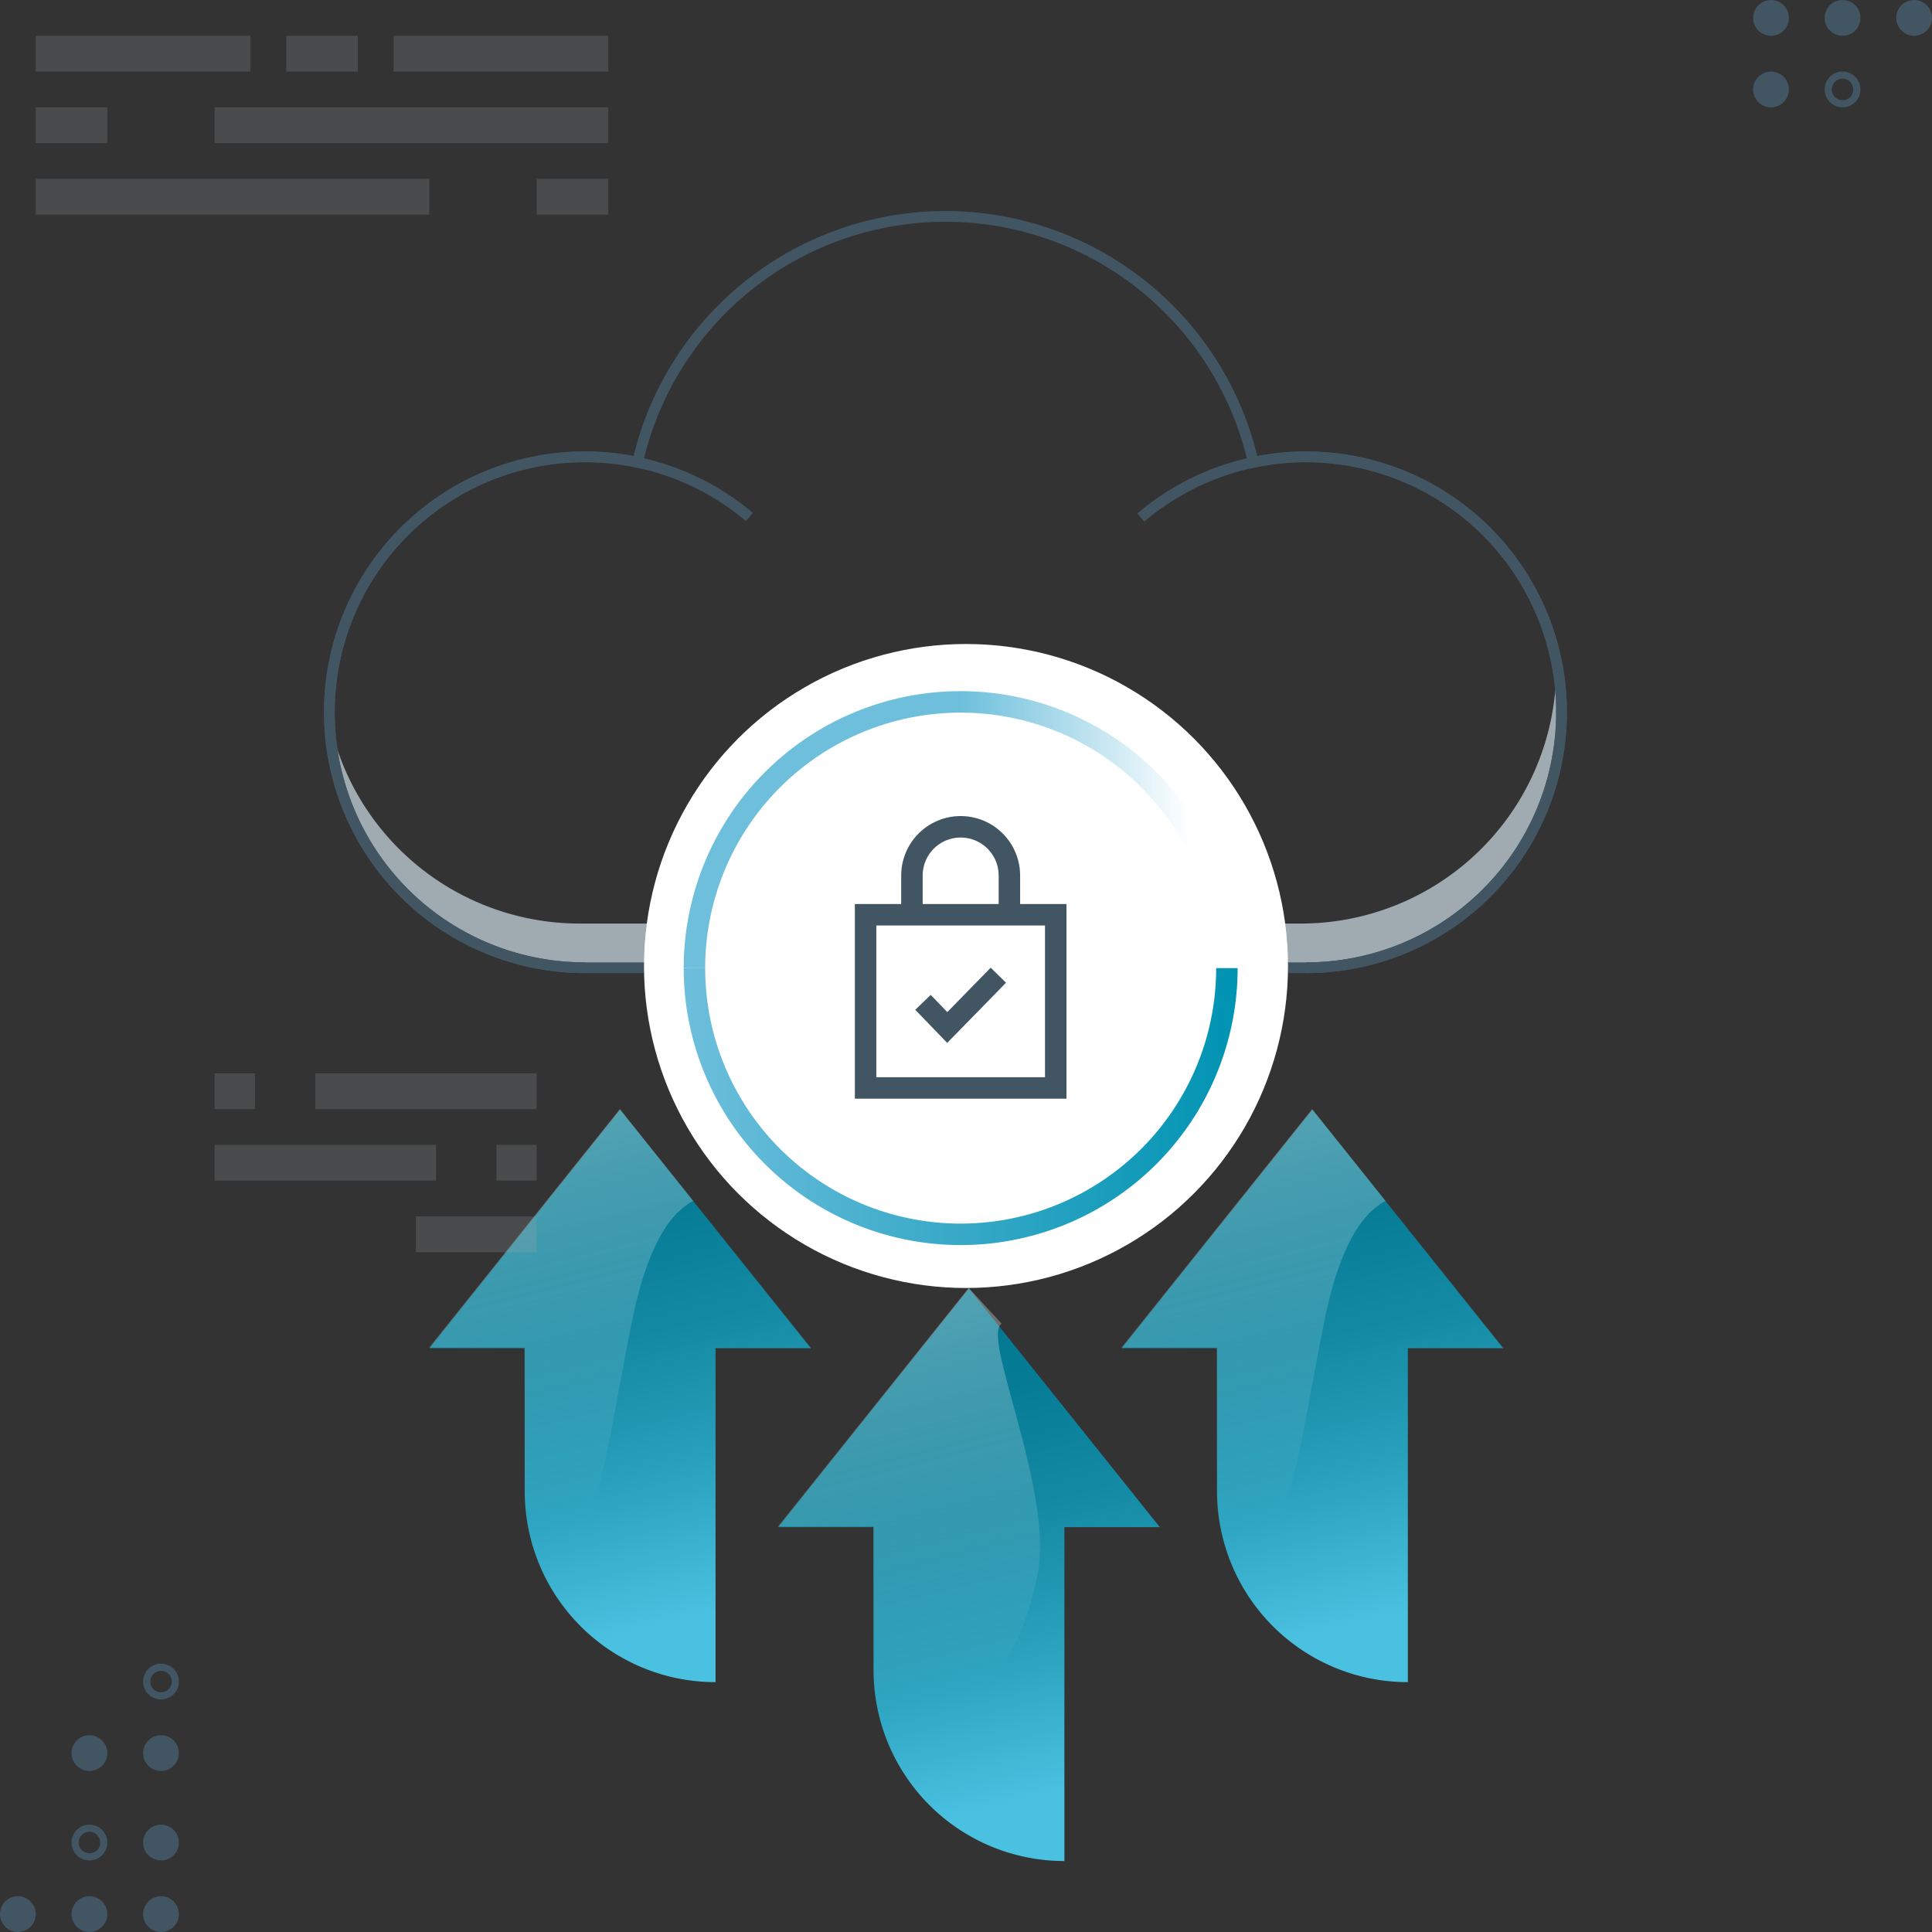
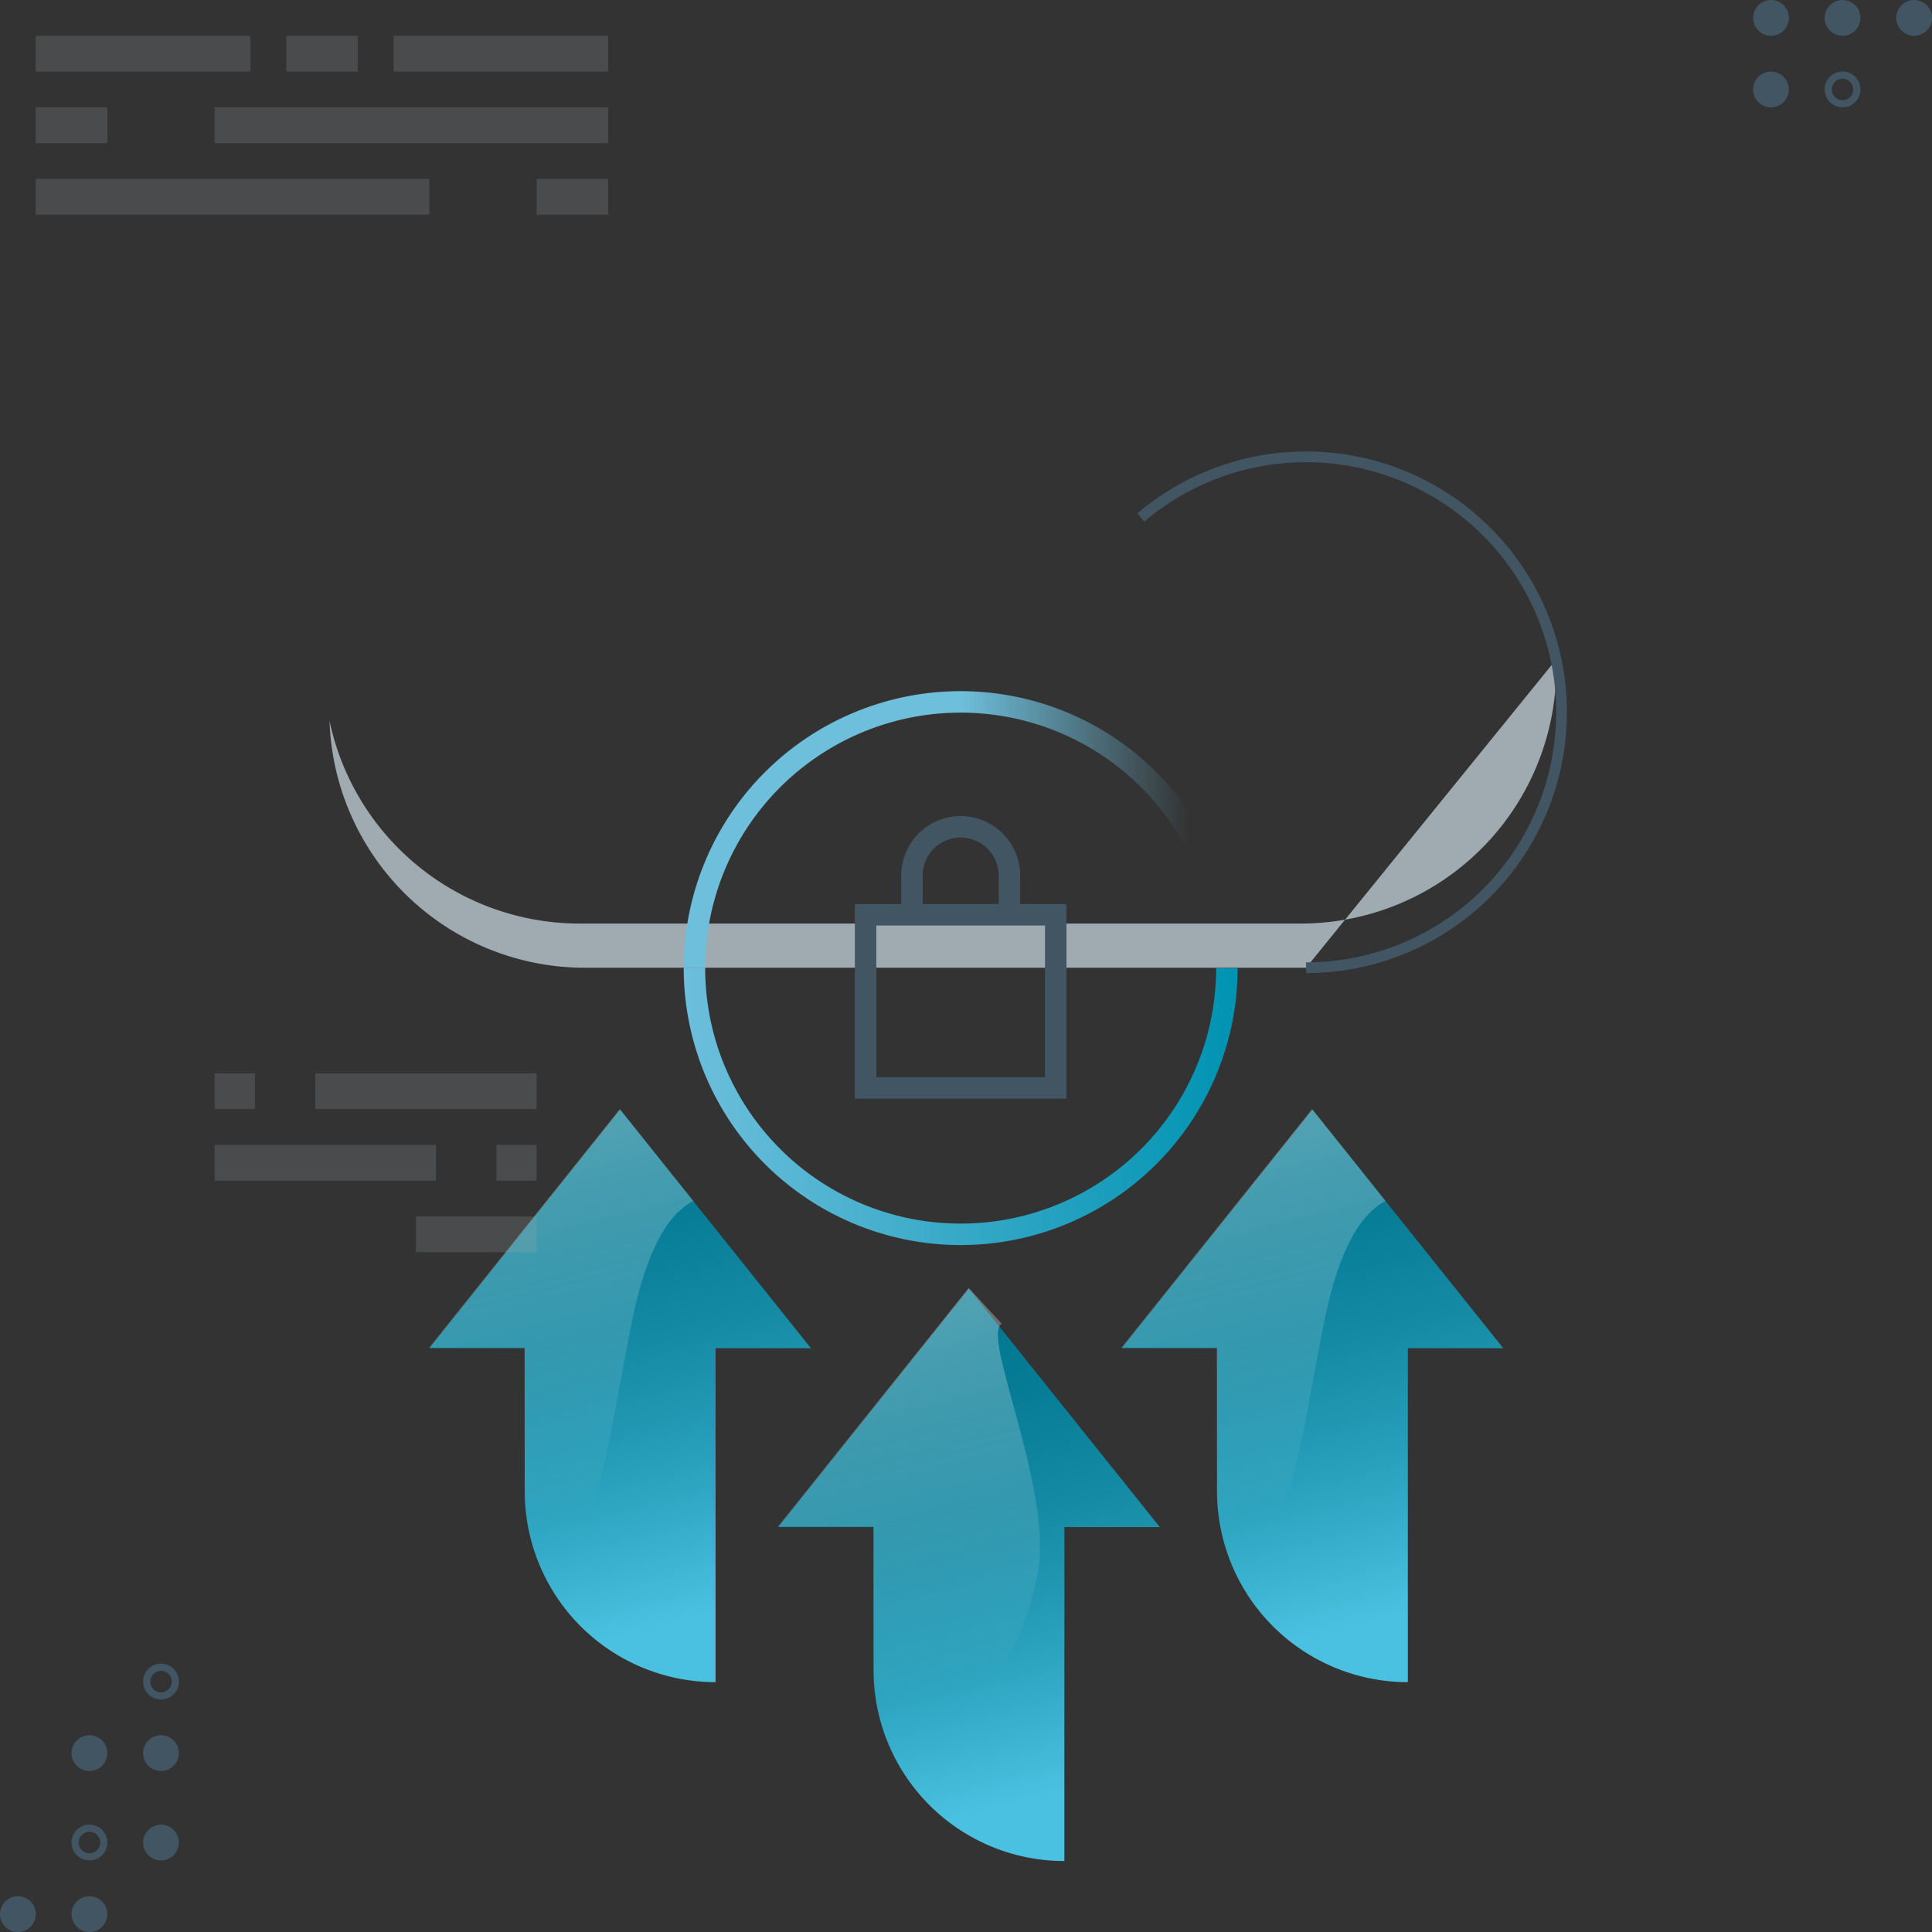
<svg xmlns="http://www.w3.org/2000/svg" xmlns:xlink="http://www.w3.org/1999/xlink" viewBox="0 0 1080 1080">
  <rect x="0" y="0" width="1080" height="1080" fill="#333333" stroke="none" />
  <defs>
    <linearGradient id="adf96ac3-1e6a-4c56-9668-dfe668095f9d" x1="3948.468" y1="-2030.255" x2="3879.3" y2="-2305.155" gradientTransform="translate(4459.167 -1299.667) rotate(180)" gradientUnits="userSpaceOnUse">
      <stop offset="0" stop-color="#00768f" />
      <stop offset="0.195" stop-color="#057b95" />
      <stop offset="0.444" stop-color="#148aa4" />
      <stop offset="0.722" stop-color="#2ba2be" />
      <stop offset="1" stop-color="#4ac1e0" />
    </linearGradient>
    <linearGradient id="b59fe18f-acac-4b89-ada6-811d054dc556" x1="4143.468" y1="-1930.255" x2="4074.3" y2="-2205.155" xlink:href="#adf96ac3-1e6a-4c56-9668-dfe668095f9d" />
    <linearGradient id="adb20504-51d4-4235-8170-a0503cf44e4f" x1="4164.915" y1="-1934.69" x2="4112.19" y2="-2144.236" gradientTransform="translate(4459.167 -1299.667) rotate(180)" gradientUnits="userSpaceOnUse">
      <stop offset="0" stop-color="#fff" />
      <stop offset="0.999" stop-color="#fff" stop-opacity="0" />
    </linearGradient>
    <linearGradient id="bf089050-ca1a-47c0-8499-69d99a1c0e64" x1="3756.468" y1="-1930.255" x2="3687.3" y2="-2205.155" xlink:href="#adf96ac3-1e6a-4c56-9668-dfe668095f9d" />
    <linearGradient id="a41bf611-feb1-4110-9967-36a541ea58f4" x1="3777.915" y1="-1934.69" x2="3725.19" y2="-2144.236" xlink:href="#adb20504-51d4-4235-8170-a0503cf44e4f" />
    <linearGradient id="a70a7c0d-a285-454f-8a22-00227d6f2b8d" x1="382.2" y1="618.591" x2="691.838" y2="618.591" gradientUnits="userSpaceOnUse">
      <stop offset="0" stop-color="#6dbfdc" />
      <stop offset="1" stop-color="#0093b2" />
    </linearGradient>
    <linearGradient id="fe941ce3-dd34-4351-a8b2-d9096ee044e1" x1="382.2" y1="463.772" x2="691.838" y2="463.772" gradientUnits="userSpaceOnUse">
      <stop offset="0.5" stop-color="#6dbfdc" />
      <stop offset="0.913" stop-color="#6dbfdc" stop-opacity="0" />
    </linearGradient>
    <linearGradient id="ff3ac9c8-62ad-4ccb-a83f-1bdad95baacf" x1="3976.823" y1="-2036.428" x2="3924.098" y2="-2245.975" xlink:href="#adb20504-51d4-4235-8170-a0503cf44e4f" />
  </defs>
  <g style="isolation:isolate">
    <g id="b5b92305-0e2c-4ea1-8741-4e2a17cf6638" data-name="Layer 1">
      <circle cx="990" cy="10" r="10" fill="#425563" />
      <circle cx="990" cy="50" r="10" fill="#425563" />
      <circle cx="1030" cy="10" r="10" fill="#425563" />
      <path d="M1030,44a6,6,0,1,1-6,6,6.007,6.007,0,0,1,6-6m0-4a10,10,0,1,0,10,10,10,10,0,0,0-10-10Z" fill="#425563" />
      <circle cx="1070" cy="10" r="10" fill="#425563" />
-       <circle cx="90" cy="1070" r="10" fill="#425563" />
      <circle cx="90" cy="1030" r="10" fill="#425563" />
      <circle cx="50" cy="1070" r="10" fill="#425563" />
      <path d="M50,1024a6,6,0,1,1-6,6,6.007,6.007,0,0,1,6-6m0-4a10,10,0,1,0,10,10,10,10,0,0,0-10-10Z" fill="#425563" />
      <circle cx="10" cy="1070" r="10" fill="#425563" />
      <circle cx="90" cy="980" r="10" fill="#425563" />
      <path d="M90,934a6,6,0,1,1-6,6,6.007,6.007,0,0,1,6-6m0-4a10,10,0,1,0,10,10,10,10,0,0,0-10-10Z" fill="#425563" />
      <circle cx="50" cy="980" r="10" fill="#425563" />
      <path d="M488.333,853.667v80A106.667,106.667,0,0,0,595,1040.333h0V853.667h53.333L541.667,720.333,435,853.667Z" fill="url(#adf96ac3-1e6a-4c56-9668-dfe668095f9d)" style="mix-blend-mode:multiply" />
      <path d="M293.333,753.667v80A106.667,106.667,0,0,0,400,940.333h0V753.667h53.333L346.667,620.333,240,753.667Z" fill="url(#b59fe18f-acac-4b89-ada6-811d054dc556)" style="mix-blend-mode:multiply" />
      <path d="M346.5,620,239.833,753.333h53.334v80a106.189,106.189,0,0,0,12.95,50.981C334.8,860.366,339,809.981,353,740c9.232-46.161,22.725-62.482,34.579-68.651Z" opacity="0.32" fill="url(#adb20504-51d4-4235-8170-a0503cf44e4f)" />
      <path d="M680.333,753.667v80A106.667,106.667,0,0,0,787,940.333h0V753.667h53.333L733.667,620.333,627,753.667Z" fill="url(#bf089050-ca1a-47c0-8499-69d99a1c0e64)" style="mix-blend-mode:multiply" />
      <path d="M733.5,620,626.833,753.333h53.334v80a106.189,106.189,0,0,0,12.95,50.981C721.8,860.366,726,809.981,740,740c9.232-46.161,22.725-62.482,34.579-68.651Z" opacity="0.32" fill="url(#a41bf611-feb1-4110-9967-36a541ea58f4)" />
-       <path d="M869.854,368.7c.052,1.584.088,3.172.088,4.768a142.8,142.8,0,0,1-142.8,142.8h-403.2A142.846,142.846,0,0,1,184.2,402.942,142.795,142.795,0,0,0,326.907,540.973h403.2A142.894,142.894,0,0,0,869.854,368.7Z" fill="#a0aab1" />
-       <path d="M730.107,255.373a143.406,143.406,0,0,0-29.521,3.063,176.438,176.438,0,0,0-344.158,0,142.81,142.81,0,1,0-29.521,282.537h403.2a142.8,142.8,0,1,0,0-285.6Z" fill="none" stroke="#425563" stroke-width="6" />
+       <path d="M869.854,368.7c.052,1.584.088,3.172.088,4.768a142.8,142.8,0,0,1-142.8,142.8h-403.2A142.846,142.846,0,0,1,184.2,402.942,142.795,142.795,0,0,0,326.907,540.973h403.2Z" fill="#a0aab1" />
      <path d="M637.707,289.293a142.8,142.8,0,1,1,92.4,251.68" fill="none" stroke="#425563" stroke-width="6" />
-       <path d="M326.907,540.973a142.8,142.8,0,1,1,92.022-252" fill="none" stroke="#425563" stroke-width="6" />
-       <circle cx="540" cy="540" r="180" fill="#fff" />
      <path d="M388.2,541.181a148.819,148.819,0,1,0,297.638,0" fill="none" stroke-width="12" stroke="url(#a70a7c0d-a285-454f-8a22-00227d6f2b8d)" />
      <path d="M388.2,541.181a148.819,148.819,0,1,1,297.638,0" fill="none" stroke-width="12" stroke="url(#fe941ce3-dd34-4351-a8b2-d9096ee044e1)" />
      <rect x="483.869" y="511.357" width="106.299" height="96.814" fill="none" stroke="#425563" stroke-width="12" />
      <path d="M564.257,511.357V489.43a27.238,27.238,0,1,0-54.476,0v21.927" fill="none" stroke="#425563" stroke-width="12" />
-       <polyline points="515.951 560.316 529.521 574.373 558.087 545.154" fill="none" stroke="#425563" stroke-width="12" />
      <rect x="232.5" y="680" width="67.5" height="20" transform="translate(532.5 1380) rotate(180)" fill="#a0aab1" opacity="0.2" />
      <rect x="120" y="640" width="123.75" height="20" transform="translate(363.75 1300) rotate(180)" fill="#a0aab1" opacity="0.2" />
      <rect x="277.5" y="640" width="22.5" height="20" transform="translate(577.5 1300) rotate(180)" fill="#a0aab1" opacity="0.2" />
      <rect x="176.25" y="600" width="123.75" height="20" fill="#a0aab1" opacity="0.2" />
      <rect x="120" y="600" width="22.5" height="20" fill="#a0aab1" opacity="0.2" />
      <rect x="20" y="20" width="120" height="20" fill="#a0aab1" opacity="0.2" />
      <rect x="220" y="20" width="120" height="20" fill="#a0aab1" opacity="0.2" />
      <rect x="160" y="20" width="40" height="20" fill="#a0aab1" opacity="0.2" />
      <rect x="120" y="60" width="220" height="20" fill="#a0aab1" opacity="0.2" />
      <rect x="20" y="60" width="40" height="20" fill="#a0aab1" opacity="0.2" />
      <rect x="20" y="100" width="220" height="20" transform="translate(260 220) rotate(180)" fill="#a0aab1" opacity="0.2" />
      <rect x="300" y="100" width="40" height="20" transform="translate(640 220) rotate(180)" fill="#a0aab1" opacity="0.2" />
      <path d="M541.5,720,434.833,853.333h53.334v80a106.189,106.189,0,0,0,12.95,50.981C529.8,960.366,566,949.981,580,880c9.232-46.161-31.854-133.831-20-140Z" opacity="0.32" fill="url(#ff3ac9c8-62ad-4ccb-a83f-1bdad95baacf)" />
    </g>
  </g>
</svg>